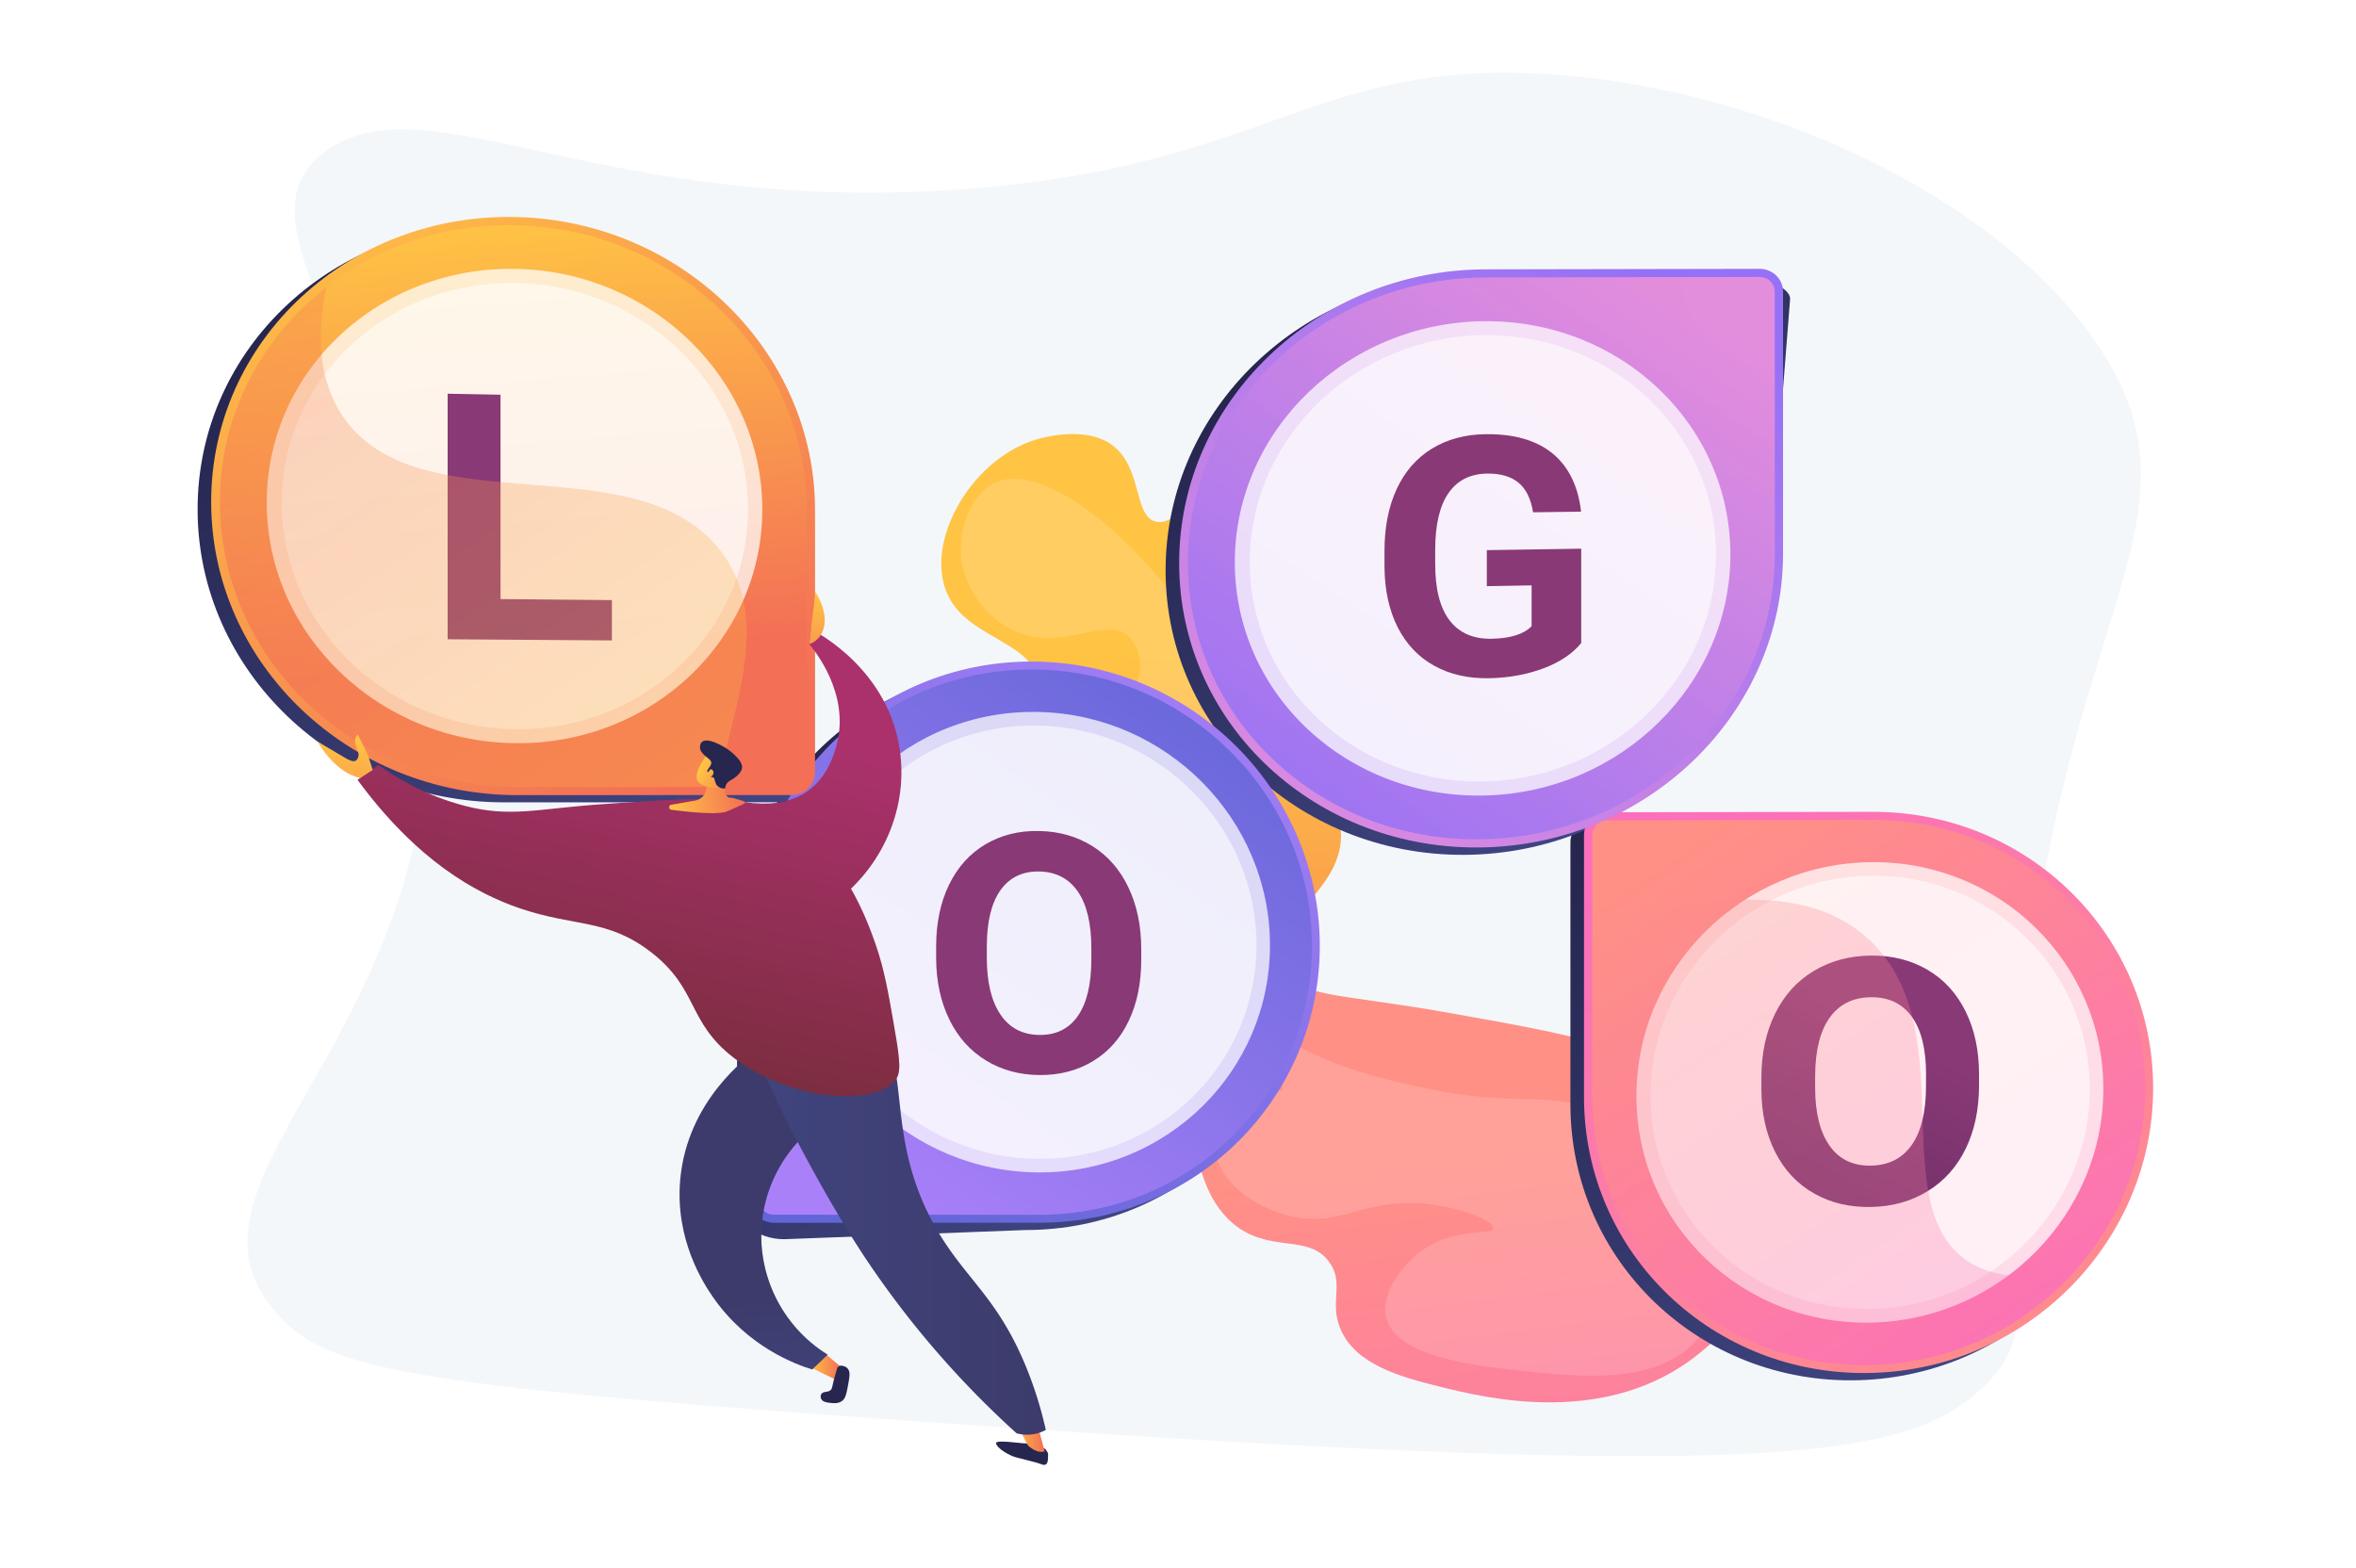
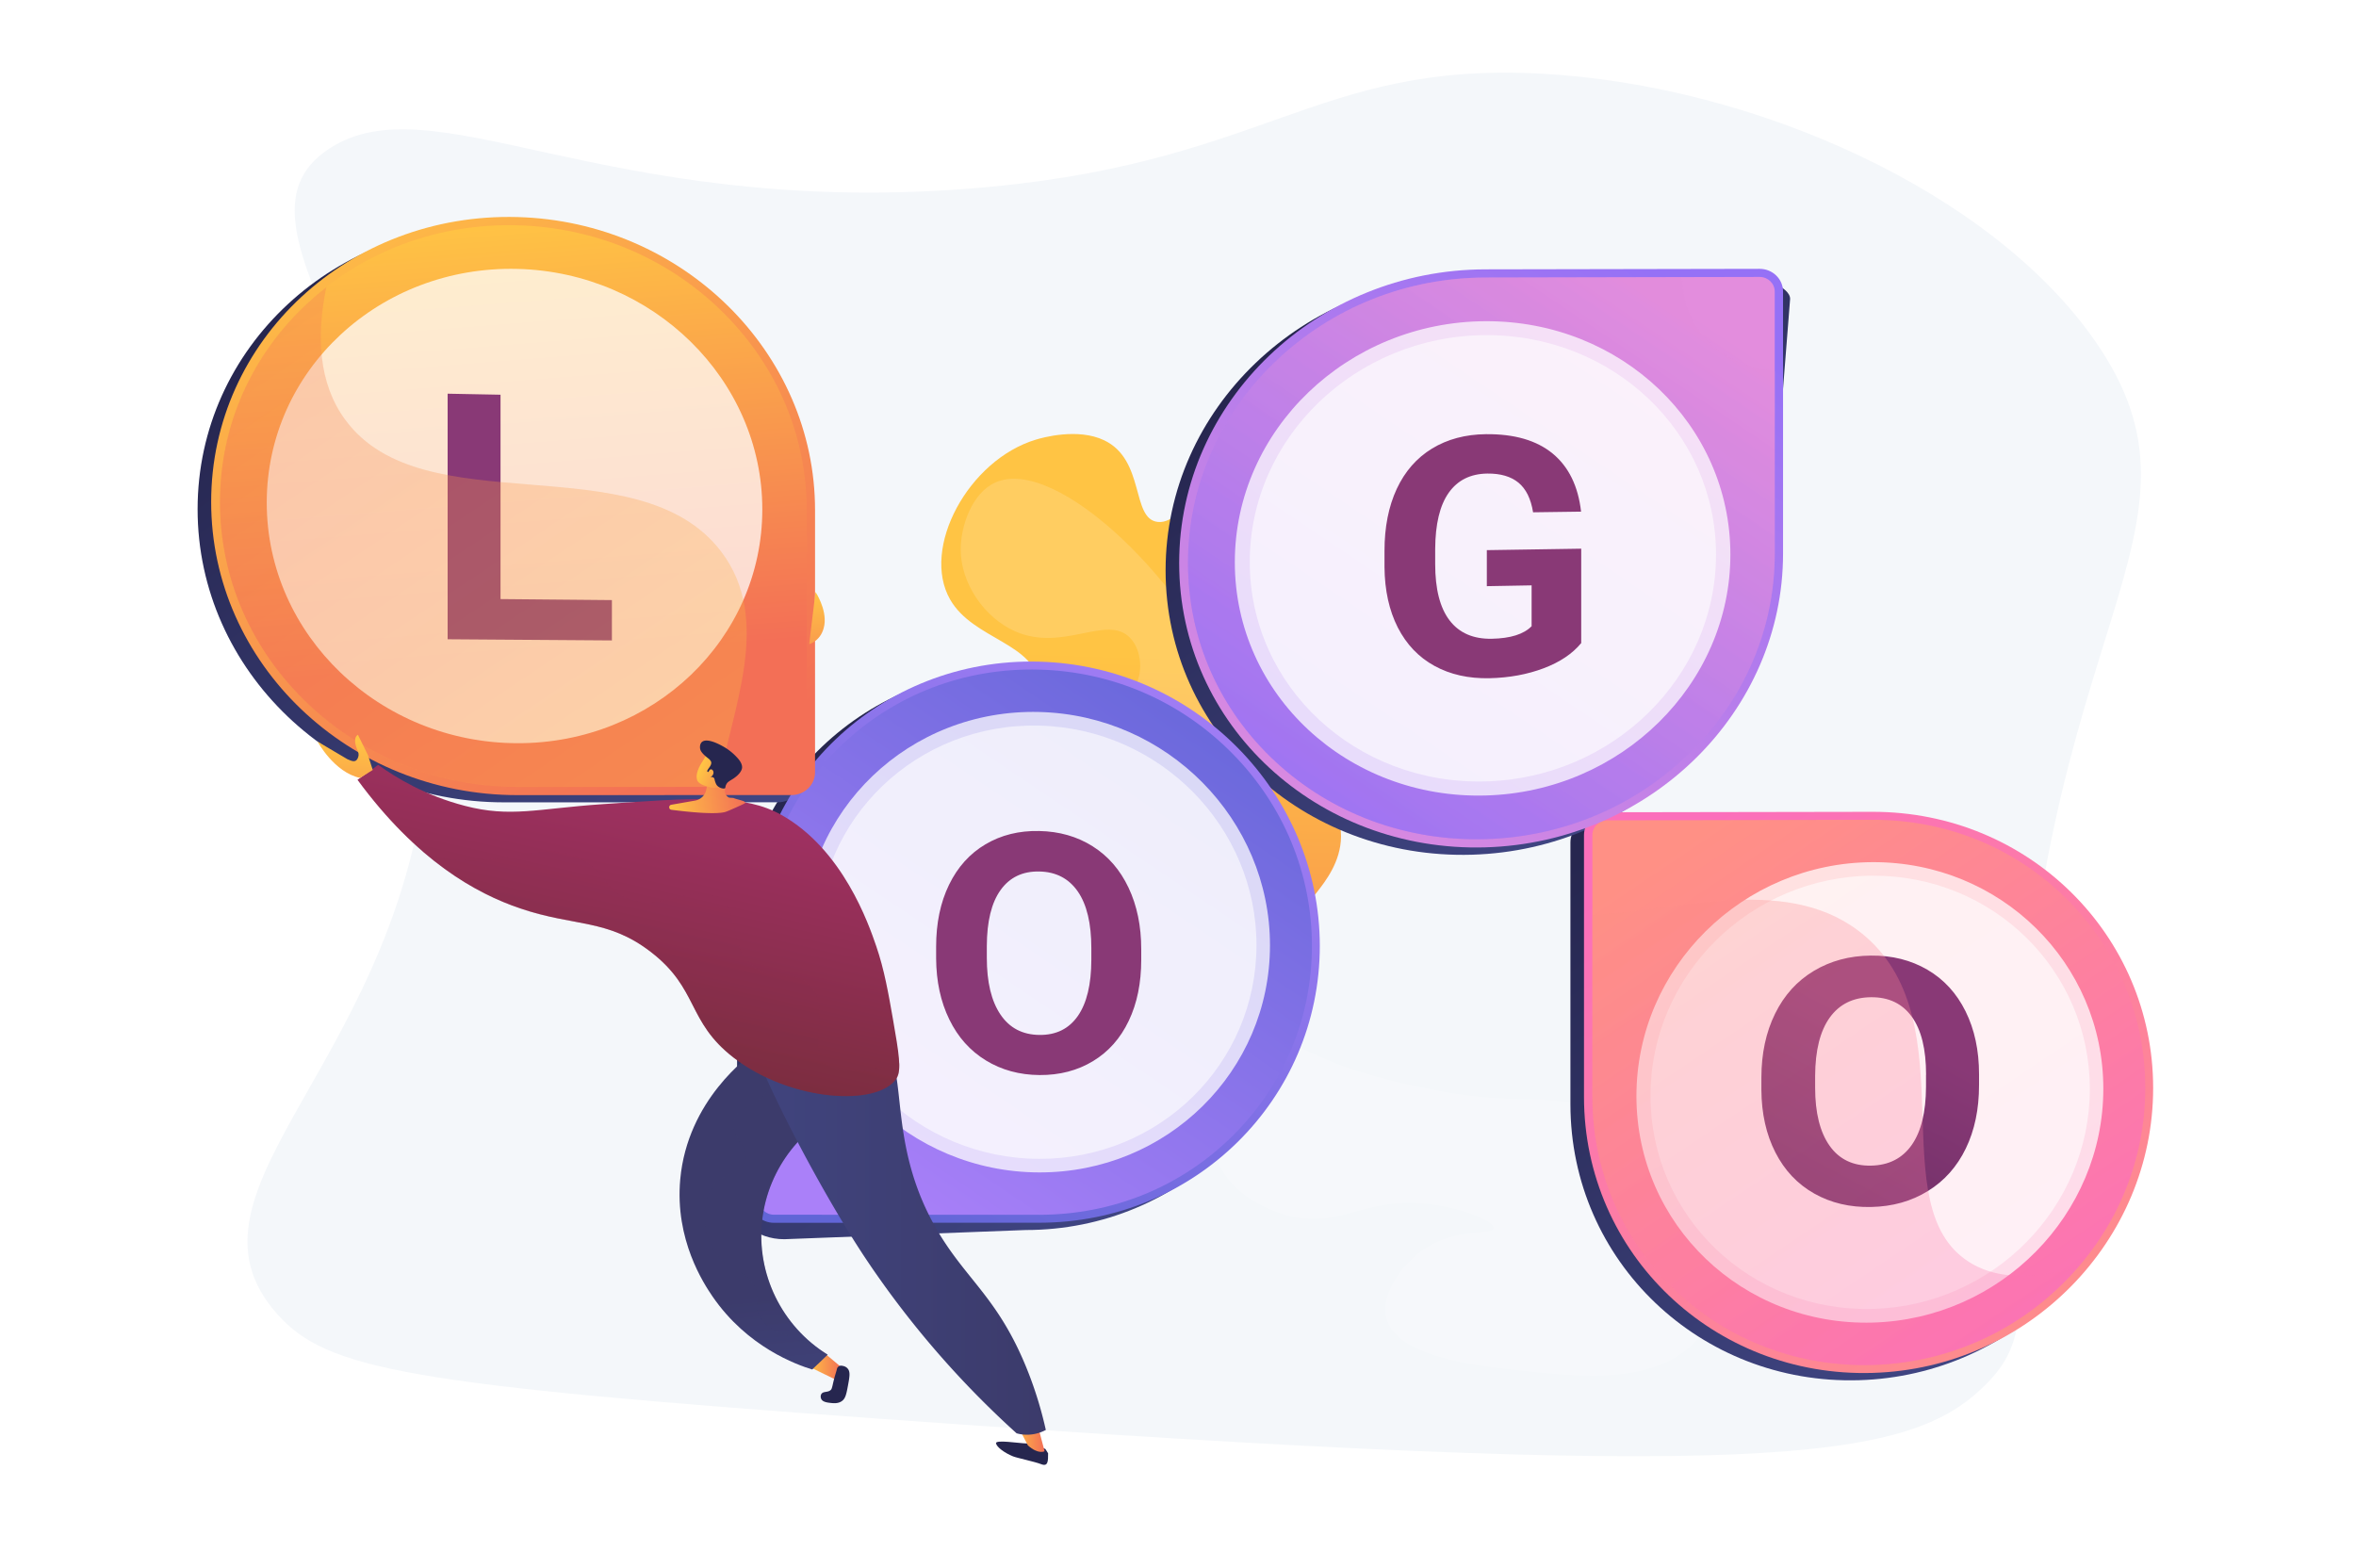
<svg xmlns="http://www.w3.org/2000/svg" width="323" height="215" style="enable-background:new 0 0 323 215" xml:space="preserve">
  <path style="fill:#fff" d="M-59.5-40.23H394v303.3H-59.5z" />
  <path style="fill:#f4f7fa" d="M132.13 25.92c41.28-3.05 47.74-17.51 79.18-15.82 29.3 1.58 61.69 16.18 75.93 36.67 18.17 26.13-8.76 39.41-10.38 108.41-.54 23.03 2.3 28.18-5.19 35.21-10.46 9.82-29.92 12.84-150.57 4.17-65.13-4.68-76.3-6.77-83.07-14.36-15.55-17.43 17.91-34.97 20.77-78.3 2.99-45.2-30.49-70.57-13.63-81.54 14.22-9.26 37.38 9.21 86.96 5.56z" />
  <linearGradient id="a" gradientUnits="userSpaceOnUse" x1="-750.641" y1="299.037" x2="-753.563" y2="378.361" gradientTransform="rotate(-9.119 -1158.752 -5713.687)">
    <stop offset="0" style="stop-color:#ff9085" />
    <stop offset="1" style="stop-color:#fb6fbb" />
  </linearGradient>
-   <path style="fill:url(#a)" d="M233 185.53c2.33-1.9 6.26-5.11 7.82-10.58 2.84-9.94-3.97-20.9-11.19-26.69-6.2-4.97-14.5-6.45-31.11-9.41-15.64-2.78-20.25-1.95-23.28-6.33-4.32-6.24.67-14.23-5.46-20.75-.74-.78-3.26-3.47-6.67-3.47-5.83-.01-10.13 7.84-11.57 12.92-1.39 4.9-1.74 12.97 2.86 17.5 3.33 3.28 6.43 1.91 8.6 5.29 2.18 3.41-.31 5.82.8 12.44.44 2.64 1.33 7.95 5.18 11.25 4.98 4.27 10.41 1.32 13.29 5.39 2.08 2.94-.08 5.44 1.52 9.17 2.11 4.92 8.41 6.57 13.67 7.88 6.2 1.54 22.92 5.69 35.54-4.61z" />
  <path style="opacity:.16;fill:#fff" d="M162.07 111.18c3.46.88-1.28 12.34 5.17 22.7 6.93 11.15 22.57 14.22 29.8 15.64 12.33 2.42 16.1-.49 25.16 4.06 3.59 1.8 11.06 5.55 13.46 13.74.22.76 2.58 9.29-2.31 15.58-5.55 7.14-16.21 5.97-25.4 4.97-5.55-.61-16.64-1.81-17.91-7.24-.78-3.32 2.3-7.45 5.34-9.46 4.35-2.86 9.25-1.79 9.37-2.78.11-.89-3.77-2.62-8.42-3.23-9.3-1.22-12.21 3.27-19.41 1.59-.87-.2-7.76-1.92-10.03-7.63-1.31-3.29-1.11-8 1.31-9.69 2.74-1.9 7.16.88 7.62-.03.44-.88-3.33-3.96-7.5-6.46-6.13-3.68-8.01-3.04-10.8-5.77-4.25-4.18-4.42-10.14-4.43-11-.1-8.04 6.03-15.74 8.98-14.99z" />
  <linearGradient id="b" gradientUnits="userSpaceOnUse" x1="-703.404" y1="281.185" x2="-718.399" y2="361.43" gradientTransform="rotate(-8.679 -1534.288 -5481.675)">
    <stop offset="0" style="stop-color:#ffc444" />
    <stop offset=".996" style="stop-color:#f36f56" />
  </linearGradient>
  <path style="fill:url(#b)" d="M160.85 132.06c1.91 1.64 13.83-2.25 19.68-9.71 1.17-1.5 3.29-4.19 3.32-7.65.04-4.21-3.07-4.77-3.38-9.23-.28-4.09 2.27-4.53 2.06-9.6-.08-1.9-.23-5.76-3.43-7.28-1.85-.89-3.14-.23-4.09-1.16-1.7-1.66 1.96-4.24 1.42-8.17-.29-2.13-1.71-3.54-4.55-6.35-2.58-2.56-4.04-4-6.29-4.04-3.31-.06-4.62 2.96-6.88 2.69-3.66-.43-1.68-8.5-7.35-11.2-3.62-1.72-8.46-.35-9.32-.09-9.28 2.78-15.81 14.89-11.78 21.93 3.18 5.55 11.74 5.9 12.32 11.95.2 2.1-.71 3.28.18 5.86 1.16 3.33 4.06 5.36 5.6 6.4 5.86 3.97 10.49 2.96 11.77 6.01.81 1.92-.92 2.58-.24 5.78.63 2.92 2.25 3.19 2.86 5.6 1.13 4.36-3.2 7.15-1.9 8.26z" />
  <path style="opacity:.16;fill:#fff" d="M136.47 66.15c-3.22 1.44-4.77 5.99-4.76 9.22.02 4.62 3.23 9.32 7.46 11.19 6.58 2.9 12.58-2.38 15.75.88 1.67 1.72 1.85 5.11.51 6.91-2.37 3.17-8.74.49-9.97 2.89-.88 1.72 1.22 5.36 4.24 7.16 6.05 3.59 13.93-1.3 15.39 1.21.34.59-.38 2.68-1.83 6.85-1.09 3.15-1.38 3.49-1.24 4.44.41 2.85 3.48 3.05 4.17 5.8.8 3.17-2.49 5.99-1.87 6.59.65.62 5.07-1.72 7.57-5.13 5.94-8.08.54-21.29-1.36-25.95-7.66-18.78-25.84-35.73-34.06-32.06z" />
  <g>
    <linearGradient id="c" gradientUnits="userSpaceOnUse" x1="226.843" y1="109.996" x2="284.007" y2="194.919">
      <stop offset=".004" style="stop-color:#26264f" />
      <stop offset="1" style="stop-color:#444b8c" />
    </linearGradient>
    <path style="fill:url(#c)" d="m254.86 112.31-36.36.06c-1.76 0-3.2 1.4-3.2 3.12v35.9c0 21.55 17.85 38.49 39.56 37.85 21.38-.63 38.47-18.11 38.47-39.07 0-20.94-17.09-37.9-38.47-37.86z" />
    <linearGradient id="d" gradientUnits="userSpaceOnUse" x1="114.114" y1="104.1" x2="163.099" y2="176.871">
      <stop offset=".004" style="stop-color:#26264f" />
      <stop offset="1" style="stop-color:#444b8c" />
    </linearGradient>
    <path style="fill:url(#d)" d="M140.61 91.72c-21.71-.59-39.56 16.39-39.56 37.93v35.9c0 1.72 2.57 4.37 6.47 4.36l33.09-1.26c21.38 0 38.47-16.99 38.47-37.95s-17.09-38.4-38.47-38.98z" />
    <linearGradient id="e" gradientUnits="userSpaceOnUse" x1="187.209" y1="42.32" x2="237.448" y2="116.955">
      <stop offset=".004" style="stop-color:#26264f" />
      <stop offset="1" style="stop-color:#444b8c" />
    </linearGradient>
    <path style="fill:url(#e)" d="m239.38 37.86-37.59.07c-23.04.04-41.99 18.07-41.99 40.28s18.95 39.65 41.99 38.98c22.68-.66 40.8-18.68 40.8-40.26l2.83-35.95c.01-1.73-4.26-3.12-6.04-3.12z" />
    <linearGradient id="f" gradientUnits="userSpaceOnUse" x1="47.773" y1="39.633" x2="107.741" y2="128.721">
      <stop offset=".004" style="stop-color:#26264f" />
      <stop offset="1" style="stop-color:#444b8c" />
    </linearGradient>
    <path style="fill:url(#f)" d="m69.08 110.01 37.59-.01c1.78 0 3.21-1.4 3.21-3.12V70.94c0-21.58-18.12-39.56-40.8-40.18-23.04-.63-41.99 16.85-41.99 39.06s18.95 40.2 41.99 40.19z" />
    <g>
      <linearGradient id="g" gradientUnits="userSpaceOnUse" x1="231.854" y1="113.672" x2="285.178" y2="192.89">
        <stop offset="0" style="stop-color:#fb6fbb" />
        <stop offset="1" style="stop-color:#ff9085" />
      </linearGradient>
      <path style="fill:url(#g)" d="M256.72 188.24c-21.71.64-39.56-16.31-39.56-37.85v-35.9c0-1.72 1.43-3.11 3.2-3.12l36.36-.06c21.38-.04 38.47 16.92 38.47 37.87s-17.09 38.44-38.47 39.06z" />
      <linearGradient id="h" gradientUnits="userSpaceOnUse" x1="232.39" y1="114.404" x2="284.433" y2="191.718">
        <stop offset="0" style="stop-color:#ff9085" />
        <stop offset="1" style="stop-color:#fb6fbb" />
      </linearGradient>
      <path style="fill:url(#h)" d="M256.72 187.15c-10.16.29-19.78-3.34-27.05-10.27-7.32-6.96-11.36-16.39-11.36-26.51v-35.89c0-1.1.92-2 2.05-2l36.36-.08c10.09-.02 19.5 3.82 26.54 10.78 7 6.93 10.85 16.16 10.85 26.01 0 9.85-3.84 19.2-10.85 26.34-7.04 7.19-16.45 11.33-26.54 11.62z" />
      <path style="opacity:.74;fill:#fff" d="M288.36 149.28c0 17.24-14.08 31.58-31.64 32.06-17.79.48-32.37-13.43-32.37-31.06s14.59-31.99 32.37-32.07c17.56-.07 31.64 13.84 31.64 31.07z" />
      <path style="opacity:.56;fill:#fff" d="M286.51 149.31c0 16.23-13.26 29.73-29.79 30.16-16.73.44-30.44-12.65-30.44-29.23s13.71-30.09 30.44-30.17c16.53-.08 29.79 13.01 29.79 29.24z" />
      <linearGradient id="i" gradientUnits="userSpaceOnUse" x1="218.093" y1="220.184" x2="260.004" y2="141.515">
        <stop offset="0" style="stop-color:#311944" />
        <stop offset="1" style="stop-color:#893976" />
      </linearGradient>
      <path style="fill:url(#i)" d="M271.32 148.78c0 3.29-.6 6.18-1.81 8.68s-2.94 4.45-5.2 5.84c-2.26 1.4-4.85 2.13-7.79 2.19-2.91.06-5.5-.55-7.79-1.84s-4.07-3.17-5.33-5.64c-1.26-2.47-1.9-5.33-1.92-8.57v-1.67c0-3.32.63-6.25 1.88-8.79 1.25-2.54 3.02-4.49 5.31-5.86 2.28-1.37 4.88-2.07 7.81-2.1 2.92-.03 5.5.62 7.76 1.94 2.26 1.32 4 3.22 5.23 5.7 1.23 2.48 1.85 5.36 1.85 8.63v1.49zm-7.26-1.41c0-3.51-.65-6.16-1.96-7.97-1.31-1.81-3.18-2.7-5.62-2.67-2.42.03-4.3.95-5.62 2.78-1.32 1.83-1.99 4.49-2.01 7.98v1.64c0 3.43.66 6.09 1.98 7.96 1.32 1.87 3.22 2.78 5.69 2.73 2.42-.05 4.28-.99 5.57-2.83s1.95-4.5 1.96-7.98v-1.64z" />
      <linearGradient id="j" gradientUnits="userSpaceOnUse" x1="221.749" y1="121.704" x2="273.717" y2="198.908">
        <stop offset="0" style="stop-color:#ff9085" />
        <stop offset="1" style="stop-color:#fb6fbb" />
      </linearGradient>
      <path style="opacity:.3;fill:url(#j)" d="M269.9 173c-12.02-7.71-.19-32.55-14.16-44.61-10.05-8.67-25.11-3.66-37.43-2.91v24.89c0 10.12 4.04 19.54 11.36 26.51 7.28 6.93 16.9 10.56 27.05 10.27 10.09-.29 19.5-4.42 26.54-11.61.6-.61 1.17-1.24 1.72-1.88-7.45 2.19-12.07 1.28-15.08-.66z" />
      <g>
        <linearGradient id="k" gradientUnits="userSpaceOnUse" x1="117.574" y1="9849.668" x2="170.956" y2="9928.971" gradientTransform="matrix(1 0 0 -1 0 10015)">
          <stop offset=".004" style="stop-color:#6165d7" />
          <stop offset="1" style="stop-color:#aa80f9" />
        </linearGradient>
        <path style="fill:url(#k)" d="M142.47 90.72c-21.71-.59-39.56 16.39-39.56 37.93v35.9c0 1.72 1.43 3.11 3.2 3.11l36.36-.01c21.38 0 38.47-16.99 38.47-37.95s-17.09-38.4-38.47-38.98z" />
        <linearGradient id="l" gradientUnits="userSpaceOnUse" x1="118.111" y1="9850.4" x2="170.209" y2="9927.798" gradientTransform="matrix(1 0 0 -1 0 10015)">
          <stop offset="0" style="stop-color:#aa80f9" />
          <stop offset=".996" style="stop-color:#6165d7" />
        </linearGradient>
        <path style="fill:url(#l)" d="M142.47 91.81c-10.16-.27-19.78 3.38-27.05 10.32-7.32 6.98-11.36 16.41-11.36 26.53v35.89c0 1.1.92 2 2.05 2l36.36.01c10.09 0 19.5-3.86 26.54-10.84 7-6.95 10.85-16.18 10.85-26.03 0-9.85-3.84-19.19-10.85-26.32-7.04-7.17-16.45-11.29-26.54-11.56z" />
        <path style="opacity:.74;fill:#fff" d="M174.11 129.61c0-17.24-14.08-31.56-31.64-31.99-17.79-.44-32.37 13.49-32.37 31.13s14.59 31.96 32.37 32c17.56.04 31.64-13.9 31.64-31.14z" />
        <path style="opacity:.56;fill:#fff" d="M172.26 129.59c0-16.23-13.26-29.7-29.79-30.1-16.73-.4-30.44 12.71-30.44 29.29s13.71 30.06 30.44 30.11c16.53.04 29.79-13.07 29.79-29.3z" />
        <g>
          <linearGradient id="m" gradientUnits="userSpaceOnUse" x1="55.023" y1="294.706" x2="95.06" y2="219.555">
            <stop offset="0" style="stop-color:#311944" />
            <stop offset="1" style="stop-color:#893976" />
          </linearGradient>
          <path style="fill:url(#m)" d="M156.46 131.59c0 3.19-.57 5.98-1.71 8.37-1.14 2.4-2.77 4.24-4.9 5.53-2.13 1.29-4.58 1.93-7.34 1.91-2.74-.02-5.19-.69-7.34-2-2.16-1.32-3.84-3.19-5.02-5.62-1.19-2.43-1.79-5.22-1.81-8.37v-1.62c0-3.22.59-6.05 1.77-8.48 1.18-2.43 2.85-4.28 5-5.55 2.15-1.27 4.6-1.88 7.36-1.82 2.75.05 5.19.75 7.32 2.09 2.13 1.34 3.77 3.23 4.93 5.68 1.16 2.45 1.74 5.26 1.74 8.43v1.45zm-6.84-1.56c0-3.41-.62-6-1.85-7.79-1.24-1.79-3-2.71-5.3-2.75-2.29-.04-4.05.81-5.29 2.54-1.25 1.74-1.88 4.3-1.89 7.7v1.59c0 3.33.62 5.93 1.87 7.78 1.24 1.85 3.03 2.78 5.36 2.8 2.28.02 4.03-.85 5.25-2.6 1.22-1.75 1.84-4.31 1.85-7.69v-1.58z" />
        </g>
      </g>
      <g>
        <linearGradient id="n" gradientUnits="userSpaceOnUse" x1="-9221.477" y1="38.812" x2="-9165.476" y2="122.008" gradientTransform="matrix(-1 0 0 1 -8993.022 0)">
          <stop offset="0" style="stop-color:#9571f6" />
          <stop offset=".996" style="stop-color:#e38ddd" />
        </linearGradient>
        <path style="fill:url(#n)" d="M203.65 116.18c22.68-.66 40.8-18.68 40.8-40.26V39.97c0-1.72-1.44-3.11-3.21-3.11l-37.59.07c-23.04.04-41.99 18.07-41.99 40.27s18.95 39.65 41.99 38.98z" />
        <linearGradient id="o" gradientUnits="userSpaceOnUse" x1="-9221.006" y1="39.581" x2="-9166.357" y2="120.767" gradientTransform="matrix(-1 0 0 1 -8993.022 0)">
          <stop offset=".004" style="stop-color:#e38ddd" />
          <stop offset="1" style="stop-color:#9571f6" />
        </linearGradient>
        <path style="fill:url(#o)" d="M203.65 115.05c10.7-.31 20.69-4.57 28.16-11.98 7.43-7.37 11.5-16.99 11.5-27.13V39.97c0-1.11-.93-2-2.07-2l-37.59.08c-10.78.02-20.99 4.08-28.72 11.45-7.77 7.41-12.06 17.25-12.06 27.68s4.3 20.14 12.06 27.31c7.73 7.13 17.94 10.87 28.72 10.56z" />
        <linearGradient id="p" gradientUnits="userSpaceOnUse" x1="-9220.988" y1="39.607" x2="-9166.36" y2="120.762" gradientTransform="matrix(-1 0 0 1 -8993.022 0)">
          <stop offset=".004" style="stop-color:#e38ddd" />
          <stop offset="1" style="stop-color:#9571f6" />
        </linearGradient>
        <path style="opacity:.3;fill:url(#p)" d="M233.89 46.46c-2.23-2.45-3.15-5.32-3.31-8.46l-26.92.06c-10.78.02-20.99 4.08-28.72 11.45-7.77 7.41-12.06 17.25-12.06 27.68s4.3 20.14 12.06 27.31c7.73 7.13 17.94 10.87 28.72 10.56 10.7-.31 20.69-4.57 28.16-11.98 7.43-7.37 11.5-16.99 11.5-27.13V50.87c-3.71-.43-6.95-1.68-9.43-4.41z" />
        <path style="opacity:.74;fill:#fff" d="M169.29 77.09c0 18.17 15.49 32.49 34.37 31.98 18.63-.5 33.57-15.29 33.57-33.04s-14.93-32.07-33.57-31.99c-18.88.08-34.37 14.87-34.37 33.05z" />
        <path style="opacity:.56;fill:#fff" d="M171.34 77.05c0 17.09 14.56 30.56 32.31 30.09 17.54-.46 31.61-14.37 31.61-31.09s-14.06-30.19-31.61-30.1c-17.75.09-32.31 14.02-32.31 31.1z" />
        <g>
          <linearGradient id="q" gradientUnits="userSpaceOnUse" x1="150.164" y1="178.894" x2="190.634" y2="102.929">
            <stop offset="0" style="stop-color:#311944" />
            <stop offset="1" style="stop-color:#893976" />
          </linearGradient>
          <path style="fill:url(#q)" d="M203.84 80.37v-4.94l12.94-.2v12.94c-1.21 1.47-2.93 2.62-5.16 3.46-2.23.84-4.7 1.3-7.42 1.36-2.86.06-5.37-.5-7.54-1.69s-3.84-2.95-5.03-5.27c-1.18-2.33-1.79-5.08-1.82-8.26v-2.23c0-3.27.56-6.1 1.68-8.51 1.12-2.4 2.74-4.25 4.84-5.53 2.1-1.28 4.57-1.94 7.38-1.97 3.91-.04 6.96.85 9.16 2.66 2.19 1.81 3.49 4.46 3.89 7.96l-6.58.09c-.3-1.86-.97-3.21-2-4.06-1.03-.85-2.46-1.27-4.27-1.25-2.32.03-4.08.91-5.3 2.64-1.22 1.73-1.83 4.3-1.85 7.69v2.09c0 3.42.66 6 1.98 7.72 1.32 1.72 3.25 2.56 5.79 2.51 2.55-.05 4.37-.62 5.45-1.72v-5.6l-6.14.11z" />
        </g>
      </g>
      <g>
        <linearGradient id="r" gradientUnits="userSpaceOnUse" x1="-9088.731" y1="9907.919" x2="-9032.792" y2="9991.022" gradientTransform="rotate(180 -4496.51 5007.5)">
          <stop offset=".004" style="stop-color:#f36f56" />
          <stop offset="1" style="stop-color:#ffc444" />
        </linearGradient>
        <path style="fill:url(#r)" d="M70.94 29.76c22.68.62 40.8 18.6 40.8 40.18v35.95c0 1.72-1.44 3.12-3.21 3.12l-37.59.01c-23.04.01-41.99-17.99-41.99-40.2S47.9 29.13 70.94 29.76z" />
        <linearGradient id="s" gradientUnits="userSpaceOnUse" x1="67.245" y1="29.842" x2="72.082" y2="90.85">
          <stop offset="0" style="stop-color:#ffc444" />
          <stop offset=".996" style="stop-color:#f36f56" />
        </linearGradient>
        <path style="fill:url(#s)" d="M70.94 30.89c10.7.29 20.69 4.53 28.16 11.92 7.43 7.35 11.5 16.97 11.5 27.11v35.96c0 1.11-.93 2-2.07 2l-37.59-.01c-10.78 0-20.99-4.04-28.72-11.39-7.77-7.4-12.06-17.23-12.06-27.66s4.3-20.15 12.06-27.33c7.73-7.13 17.94-10.89 28.72-10.6z" />
        <path style="opacity:.74;fill:#fff" d="M36.57 68.92c0-18.17 15.49-32.52 34.37-32.05 18.63.46 33.57 15.22 33.57 32.97s-14.93 32.1-33.57 32.06c-18.88-.04-34.37-14.81-34.37-32.98z" />
-         <path style="opacity:.56;fill:#fff" d="M38.63 68.95c0-17.09 14.56-30.59 32.31-30.16 17.54.42 31.61 14.31 31.61 31.02s-14.06 30.22-31.61 30.17c-17.76-.05-32.31-13.95-32.31-31.03z" />
        <linearGradient id="t" gradientUnits="userSpaceOnUse" x1=".099" y1="207.053" x2="41.595" y2="129.163">
          <stop offset="0" style="stop-color:#311944" />
          <stop offset="1" style="stop-color:#893976" />
        </linearGradient>
        <path style="fill:url(#t)" d="m68.62 82.14 15.27.14v5.53l-22.52-.16V53.98l7.25.14v28.02z" />
        <linearGradient id="u" gradientUnits="userSpaceOnUse" x1="-9080.251" y1="9903.323" x2="-9025.584" y2="9984.537" gradientTransform="rotate(180 -4496.51 5007.5)">
          <stop offset="0" style="stop-color:#ffc444" />
          <stop offset=".996" style="stop-color:#f36f56" />
        </linearGradient>
        <path style="opacity:.3;fill:url(#u)" d="M98.87 75.63c-11.41-15-40.88-3.43-51.57-18.12-3.63-4.99-3.94-11.45-2.56-18.14-.86.67-1.7 1.39-2.51 2.14-7.77 7.18-12.06 16.9-12.06 27.33s4.3 20.26 12.06 27.66c7.73 7.36 17.94 11.39 28.72 11.39h27.47c1.91-10.67 7.58-22.87.45-32.26z" />
      </g>
    </g>
  </g>
  <g>
    <linearGradient id="v" gradientUnits="userSpaceOnUse" x1="110.781" y1="187.242" x2="115.344" y2="187.242">
      <stop offset="0" style="stop-color:#ffc444" />
      <stop offset=".996" style="stop-color:#f36f56" />
    </linearGradient>
    <path style="fill:url(#v)" d="m110.78 187.32 3.9 1.9.66-1.76-2.62-2.2z" />
    <path style="fill:#26264f" d="M114.74 187.7a.58.58 0 0 1 .62-.45c.29.03.6.12.82.36.43.45.3 1.14.07 2.38-.22 1.18-.34 1.78-.86 2.13-.51.35-1.13.28-1.57.23-.41-.05-1.05-.12-1.24-.56-.08-.18-.1-.45.03-.66.27-.42.93-.16 1.32-.59.06-.07.11-.14.24-.7.28-1.28.44-1.57.57-2.14z" />
    <linearGradient id="w" gradientUnits="userSpaceOnUse" x1="109.253" y1="194.637" x2="107.551" y2="177.136">
      <stop offset="0" style="stop-color:#40447e" />
      <stop offset=".996" style="stop-color:#3c3b6b" />
    </linearGradient>
    <path style="fill:url(#w)" d="M103.83 143.92c-1.29.9-9.58 6.93-10.57 17.77-.76 8.32 3.25 14.34 4.42 16.06 4.8 6.99 11.57 9.37 13.67 10.02l2.12-2.03c-6.3-3.9-9.8-11.09-8.98-18.42.81-7.19 5.65-13.34 12.47-15.84.36-.81 1.65-3.95.27-6.38-1.78-3.13-7.63-4.43-13.4-1.18z" />
    <path style="fill:#26264f" d="m143.32 198.67.37.59c0 1.02.02 1.87-.93 1.5-.92-.36-3.34-.86-3.88-1.08-1.14-.46-2.24-1.26-2.33-1.79-.09-.53 3.15 0 4.16.02 1.02.04 2.61.76 2.61.76z" />
    <linearGradient id="x" gradientUnits="userSpaceOnUse" x1="138.783" y1="196.565" x2="143.208" y2="196.565">
      <stop offset="0" style="stop-color:#ffc444" />
      <stop offset=".996" style="stop-color:#f36f56" />
    </linearGradient>
    <path style="fill:url(#x)" d="m141.91 194.06 1.3 4.92s-.84.49-2.29-.8l-2.14-4.12h3.13z" />
    <linearGradient id="y" gradientUnits="userSpaceOnUse" x1="110.835" y1="194.483" x2="109.133" y2="176.982">
      <stop offset="0" style="stop-color:#40447e" />
      <stop offset=".996" style="stop-color:#3c3b6b" />
    </linearGradient>
    <path style="opacity:.3;fill:url(#y)" d="M116.96 151.49c.36-.81 1.65-3.95.27-6.38-1.69-2.97-7.03-4.29-12.5-1.65 1.25 3.56.85 5.52.01 6.66-1.3 1.75-3.71 1.68-4.19 3.55-.54 2.12 2.21 3.52 1.64 5.56-.51 1.83-2.91 1.35-4.47 3.46-1.86 2.54-1.38 7.29.91 9.84 1.77 1.98 3.73 1.65 4.83 3.92.87 1.79-.13 2.42.64 4.01 1.36 2.82 5.1 2.09 7.2 5.01.37.51.62 1.04.8 1.57.45-.44.91-.87 1.36-1.31-6.3-3.9-9.8-11.09-8.98-18.42.81-7.17 5.66-13.32 12.48-15.82z" />
    <linearGradient id="z" gradientUnits="userSpaceOnUse" x1="103.831" y1="168.717" x2="143.39" y2="168.717">
      <stop offset="0" style="stop-color:#40447e" />
      <stop offset=".996" style="stop-color:#3c3b6b" />
    </linearGradient>
    <path style="fill:url(#z)" d="M103.83 144.98c2.73 6.73 9.4 19.47 15.11 27.97a128.68 128.68 0 0 0 20.43 23.57c.42.12 1.05.24 1.82.18 1-.07 1.76-.41 2.19-.64-.45-2.01-1.23-5.01-2.64-8.48-3.79-9.33-7.97-11.91-11.85-18.23-8.22-13.39-3.44-24.59-8.98-26.72-2.22-.86-8.85-4.93-16.08 2.35z" />
    <linearGradient id="A" gradientUnits="userSpaceOnUse" x1="112.089" y1="101.609" x2="101.03" y2="150.952">
      <stop offset="0" style="stop-color:#ab316d" />
      <stop offset="1" style="stop-color:#792d3d" />
    </linearGradient>
-     <path style="fill:url(#A)" d="M110.94 88.32c.15-1.29.1-.75.25-2.04.84.42 10.72 5.56 12.21 16.81 1.11 8.37-2.88 16.78-10.21 21.51-14.24-10.32-16.51-13.58-15.92-14.64.89-1.62 8.18 2.31 13.49-1.52 2.76-1.99 3.6-5.07 3.92-6.22 1.95-7.13-3.16-13.23-3.74-13.9z" />
    <linearGradient id="B" gradientUnits="userSpaceOnUse" x1="92.766" y1="97.278" x2="81.707" y2="146.621">
      <stop offset="0" style="stop-color:#ab316d" />
      <stop offset="1" style="stop-color:#792d3d" />
    </linearGradient>
    <path style="fill:url(#B)" d="M49.01 106.92c.95-.68 1.89-1.36 2.84-2.05 2.49 1.8 6.49 4.22 11.88 5.62 6.25 1.63 9.93.39 18.73-.22 13.07-.92 19.6-1.38 24.66 1.46 8.43 4.72 11.98 14.99 13 17.97 1.11 3.21 1.69 6.55 2.31 10.09.8 4.59 1.19 6.91.5 8.02-2.44 3.94-14.47 3.3-22.37-2.81-6.42-4.97-4.75-9.41-11.35-14.49-5.92-4.56-10.44-3.43-17.88-5.96-6.05-2.04-14.19-6.55-22.32-17.63z" />
    <linearGradient id="C" gradientUnits="userSpaceOnUse" x1="111.396" y1="81.133" x2="113.128" y2="96.537">
      <stop offset="0" style="stop-color:#ffc444" />
      <stop offset=".996" style="stop-color:#f36f56" />
    </linearGradient>
    <path style="fill:url(#C)" d="M111.8 81.16s1.56 2.33 1.22 4.52c-.34 2.19-2.08 2.64-2.08 2.64l.86-7.16z" />
    <linearGradient id="D" gradientUnits="userSpaceOnUse" x1="2060.668" y1="-725.509" x2="2065.264" y2="-708.115" gradientTransform="rotate(20.744 -1204.096 -5811.626)">
      <stop offset="0" style="stop-color:#ffc444" />
      <stop offset=".996" style="stop-color:#f36f56" />
    </linearGradient>
    <path style="fill:url(#D)" d="m51.1 105.57-.65-2.03-1.38-2.79s-.87.31 0 2.27c.16.37.1.71-.05 1-.3.57-.79.33-1.38.08l-4.1-2.42s2.27 4.23 5.83 4.98l1.73-1.09z" />
    <linearGradient id="E" gradientUnits="userSpaceOnUse" x1="-666.618" y1="199.895" x2="-656.189" y2="199.895" gradientTransform="rotate(-7.297 -993.894 -5791.474)">
      <stop offset="0" style="stop-color:#ffc444" />
      <stop offset=".996" style="stop-color:#f36f56" />
    </linearGradient>
    <path style="fill:url(#E)" d="M92.04 110.34c-.4.07-.39.64.01.69 2.48.32 6.31.71 7.53.25.36-.13 2.27-.98 2.48-1.11.53-.31-.96-.51-1.51-.76l-.58-.04a.994.994 0 0 1-.58-1.03l.17-1.5-2.38-.32-.35 1.75c-.15.77-.77 1.37-1.54 1.5l-3.25.57z" />
    <linearGradient id="F" gradientUnits="userSpaceOnUse" x1="96.288" y1="104.766" x2="102.007" y2="107.142">
      <stop offset="0" style="stop-color:#ffc444" />
      <stop offset=".996" style="stop-color:#f36f56" />
    </linearGradient>
    <path style="fill:url(#F)" d="M97.41 107.96c-.18-.1-1.65-.28-1.85-1.07-.28-1.07.69-2.38.81-2.59.5-.88.63-1 .86-1.15l.32-.19s.02-.01.04-.01c.21-.07.91-.07 1.05-.04.45.11.89 1.97.7 4.58.02.1.03.2.05.3.03.26-2 .26-1.98.17z" />
    <path style="fill:#26264f" d="M96.02 102.8c.17.49.84 1 1.14 1.23.04.03.17.15.29.33a.3.3 0 0 1 .04.1c.17.51-.66 1.1-.51 1.33.11.17.67-.04.73.1.06.14-.41.4-.34.57.05.12.33.02.51.21.09.09.06.17.15.45.05.16.12.34.18.44.27.48 1.06.67 1.21.49.04-.05.01-.1.06-.27 0 0 .04-.16.16-.35.17-.27.57-.45.98-.73.75-.52.96-.96 1.03-1.12.01-.02.01-.03.02-.05.01-.03.02-.05.03-.08.17-.55-.26-1.14-.5-1.42-.34-.39-.9-.97-1.73-1.49-.23-.14-2.41-1.49-3.22-.82-.29.22-.34.74-.23 1.08z" />
    <linearGradient id="G" gradientUnits="userSpaceOnUse" x1="95.994" y1="105.474" x2="101.713" y2="107.85">
      <stop offset="0" style="stop-color:#ffc444" />
      <stop offset=".996" style="stop-color:#f36f56" />
    </linearGradient>
    <path style="fill:url(#G)" d="M97.28 105.59c.2-.27.55 0 .54.35-.01.35-.36.71-.69.63-.32-.07-.12-.62.15-.98z" />
    <linearGradient id="H" gradientUnits="userSpaceOnUse" x1="98.039" y1="98.46" x2="86.98" y2="147.802">
      <stop offset="0" style="stop-color:#ab316d" />
      <stop offset="1" style="stop-color:#792d3d" />
    </linearGradient>
    <path style="opacity:.3;fill:url(#H)" d="M112.95 145.5c-2.09-2.53.99-7.52-1.94-10.45-2.13-2.13-4.54-.29-7.53-2.43-3.98-2.85-1.72-8.2-5.35-9.72-3.84-1.61-7.26 2.13-12.15.24-3.22-1.24-2.65-3.22-5.83-5.1-5.52-3.27-10.44.79-17.99-.24a18.81 18.81 0 0 1-4.25-1.1c4.96 4.29 9.61 6.57 13.43 7.87 7.44 2.52 11.96 1.4 17.88 5.95 6.6 5.08 4.94 9.52 11.35 14.49 7.89 6.11 19.92 6.75 22.37 2.81.28-.46.38-1.13.35-2.08-6.3 1.8-9.15 1.21-10.34-.24z" />
  </g>
</svg>